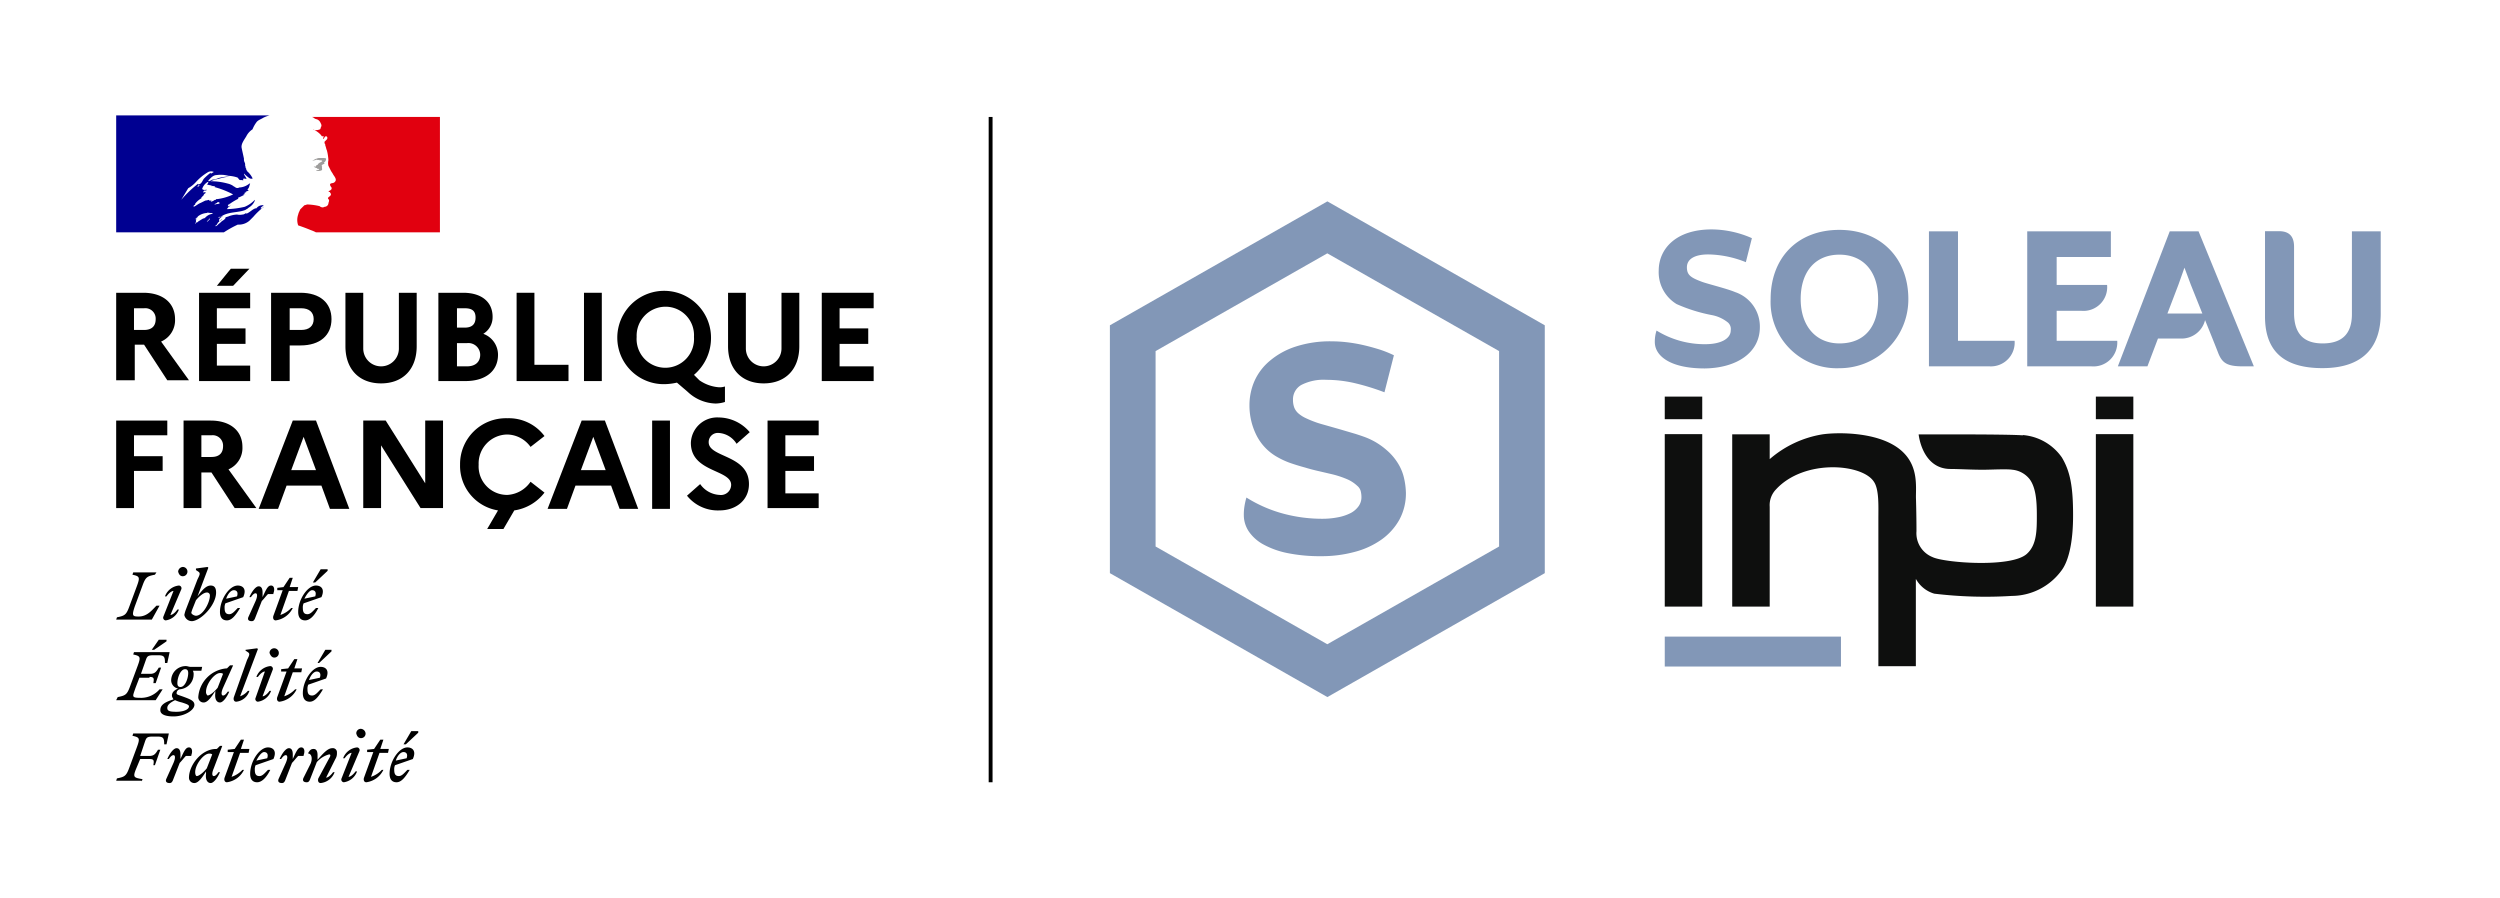
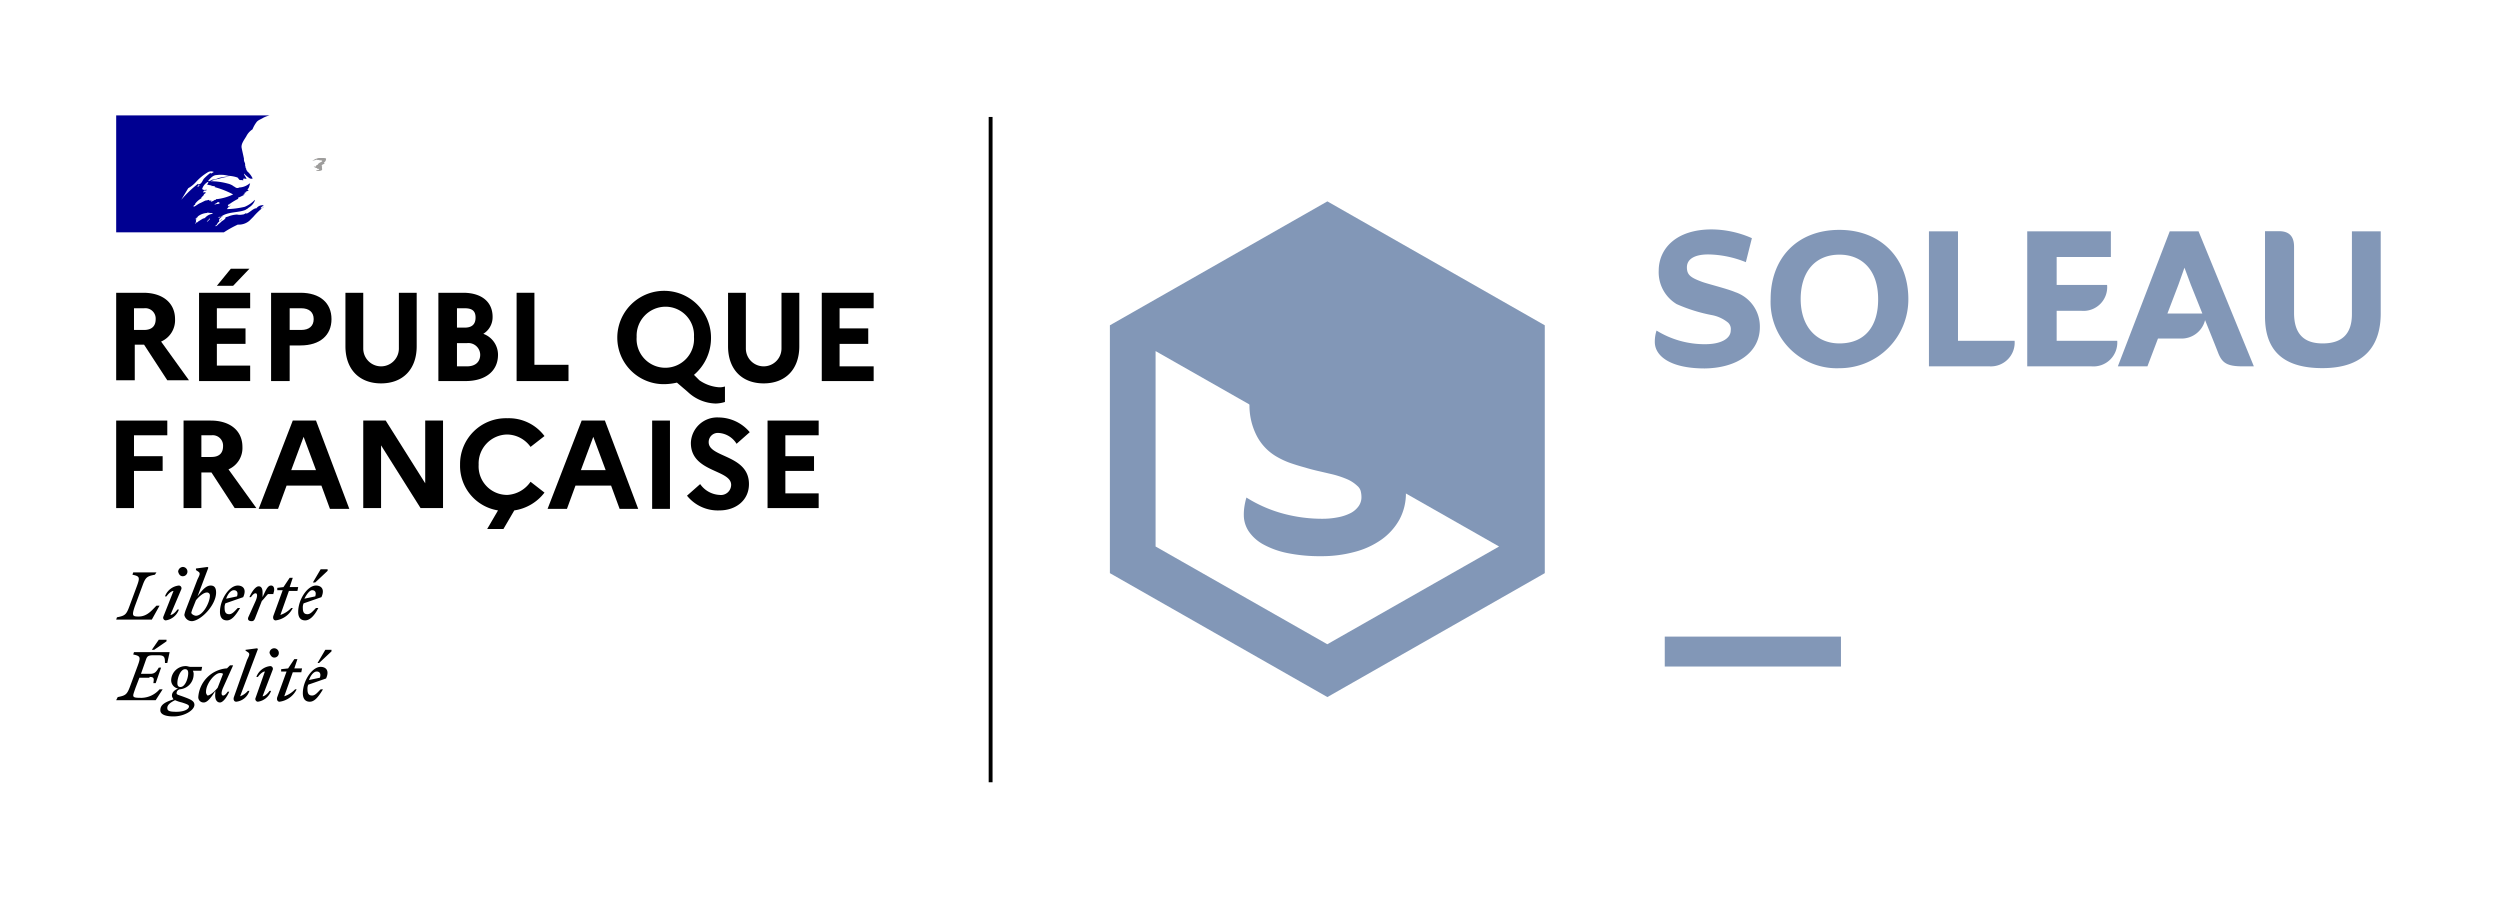
<svg xmlns="http://www.w3.org/2000/svg" id="Calque_1" data-name="Calque 1" viewBox="0 0 322.78 116">
  <defs>
    <style>.cls-1{fill:#fff;}.cls-2{fill:#000091;}.cls-3{fill:#e1000f;}.cls-4{fill:#9e9d9c;}.cls-5{fill:none;stroke:#000;stroke-miterlimit:10;stroke-width:0.5px;}.cls-6{fill:#8297b7;}.cls-7{fill:#0e0f0e;}</style>
  </defs>
-   <rect class="cls-1" width="322.78" height="116" />
  <rect class="cls-1" x="15" y="15.1" width="41.6" height="15.1" />
  <path d="M15,37.8h3.5c2.5,0,4.1,1.3,4.1,3.4a3,3,0,0,1-1.8,2.9l3.6,5H21.6l-3-4.6H17.4v4.6H15Zm2.3,2v2.8h1.3c1,0,1.5-.5,1.5-1.4a1.34,1.34,0,0,0-1.5-1.4Z" />
  <path d="M25.7,37.8h6.6v2H28v2.6h3.7v2H28v2.8h4.3v2H25.7Zm2.3-.9,1.8-2.2h2.4l-2.1,2.2Z" />
  <path d="M35,37.8h3.8c2.5,0,4,1.3,4,3.4s-1.5,3.4-4,3.4H37.4v4.6H35Zm2.4,2v2.8h1.5c1,0,1.6-.5,1.6-1.4s-.6-1.4-1.6-1.4Z" />
  <path d="M51.5,37.8h2.3v6.9c0,3-1.8,4.8-4.6,4.8s-4.6-1.8-4.6-4.8V37.8h2.3V45a2.3,2.3,0,1,0,4.6,0Z" />
  <path d="M56.6,37.8h3.2c2.4,0,3.8,1.2,3.8,3.1a2.51,2.51,0,0,1-1.2,2.2,2.88,2.88,0,0,1,1.9,2.7c0,2.1-1.6,3.4-4.2,3.4H56.6Zm2.4,2v2.5h1c.9,0,1.4-.4,1.4-1.3s-.5-1.2-1.4-1.2Zm0,4.5v3h1.3c1.1,0,1.7-.6,1.7-1.5a1.53,1.53,0,0,0-1.7-1.5Z" />
  <polygon points="66.7 37.8 69 37.8 69 47.1 73.4 47.1 73.4 49.2 66.7 49.2 66.7 37.8" />
-   <rect x="75.4" y="37.8" width="2.3" height="11.4" />
  <path d="M92.8,50a2.2,2.2,0,0,0,.8-.1v2a4.3,4.3,0,0,1-1.2.2,5.44,5.44,0,0,1-3.6-1.5l-1.4-1.2a7.77,7.77,0,0,1-1.6.2,6,6,0,0,1-6.1-6,6.05,6.05,0,0,1,12.1,0,6.23,6.23,0,0,1-2.2,4.8l.7.7a5.08,5.08,0,0,0,2.5.9m-3.2-6.5a3.68,3.68,0,0,0-3.7-3.9,3.74,3.74,0,0,0-3.7,3.9,3.71,3.71,0,1,0,7.4,0" />
  <path d="M100.9,37.8h2.3v6.9c0,3-1.8,4.8-4.6,4.8S94,47.7,94,44.7V37.8h2.3V45a2.3,2.3,0,1,0,4.6,0V37.8Z" />
  <polygon points="106.1 37.8 112.8 37.8 112.8 39.8 108.4 39.8 108.4 42.4 112.1 42.4 112.1 44.4 108.4 44.4 108.4 47.3 112.8 47.3 112.8 49.2 106.1 49.2 106.1 37.8" />
  <polygon points="15 54.3 21.6 54.3 21.6 56.2 17.3 56.2 17.3 58.9 21 58.9 21 60.8 17.3 60.8 17.3 65.6 15 65.6 15 54.3" />
  <path d="M23.7,54.3h3.5c2.5,0,4.1,1.3,4.1,3.4a3,3,0,0,1-1.8,2.9l3.6,5H30.3l-3-4.6H26v4.6H23.7ZM26,56.2V59h1.3c1,0,1.5-.5,1.5-1.4a1.34,1.34,0,0,0-1.5-1.4Z" />
  <path d="M37.8,54.3h3l4.3,11.4H42.6l-1.1-3H37l-1.1,3H33.4Zm3,6.4-1.6-4.3-1.6,4.3Z" />
  <polygon points="46.9 54.3 49.8 54.3 54.9 62.4 54.9 54.3 57.2 54.3 57.2 65.6 54.3 65.6 49.2 57.5 49.2 65.6 46.9 65.6 46.9 54.3" />
  <path d="M68.5,62.2l1.8,1.4a6,6,0,0,1-3.9,2.3L65,68.3H62.9l1.4-2.4A5.82,5.82,0,0,1,59.4,60a5.92,5.92,0,0,1,6.1-6,5.75,5.75,0,0,1,4.8,2.3l-1.8,1.4a3.78,3.78,0,0,0-3-1.6A3.74,3.74,0,0,0,61.8,60a3.68,3.68,0,0,0,3.7,3.9,3.88,3.88,0,0,0,3-1.7" />
  <path d="M75.1,54.3h3l4.3,11.4H80l-1.1-3H74.3l-1.1,3H70.7Zm3.1,6.4-1.6-4.3L75,60.7Z" />
  <rect x="84.2" y="54.3" width="2.3" height="11.4" />
  <path d="M90.4,62.5a3.25,3.25,0,0,0,2.5,1.4,1.32,1.32,0,0,0,1.5-1.3c0-2-5.2-1.6-5.2-5.4a3.4,3.4,0,0,1,3.6-3.3,5.29,5.29,0,0,1,4,1.9l-1.7,1.5a2.92,2.92,0,0,0-2.3-1.4,1.18,1.18,0,0,0-1.3,1.2c0,2,5.2,1.6,5.2,5.4,0,2.1-1.7,3.4-3.8,3.4A5.1,5.1,0,0,1,88.7,64Z" />
  <polygon points="99.1 54.3 105.7 54.3 105.7 56.2 101.4 56.2 101.4 58.9 105.1 58.9 105.1 60.8 101.4 60.8 101.4 63.7 105.7 63.7 105.7 65.6 99.1 65.6 99.1 54.3" />
-   <path d="M52.1,97.1c.3,0,.6.2.4.8l-1.4.3c.2-.6.6-1.1,1-1.1m.8,2.3h-.3c-.4.4-.7.8-1.1.8s-.6-.2-.6-.8a1.27,1.27,0,0,1,.1-.6l2.3-.8c.5-1.1-.1-1.5-.7-1.5-1.1,0-2.3,1.8-2.3,3.4,0,.7.3,1.1.9,1.1s1.1-.6,1.7-1.6m-.5-3.3L54,94.6v-.2h-.9l-1,1.7Zm-5,1h.8L47,100.4c-.1.3,0,.6.3.6a2.88,2.88,0,0,0,2.2-1.6h-.2a3.39,3.39,0,0,1-1.4.9L49,97.2h1.1l.1-.5H49.1l.4-1.2h-.4l-.8,1.2-.9.1Zm-1-.1a.35.35,0,0,0-.3-.5,2.14,2.14,0,0,0-1.8,1.4h.2c.2-.3.6-.7.9-.7l-1.3,3.3a.35.35,0,0,0,.3.5,2.14,2.14,0,0,0,1.7-1.4h-.2c-.2.3-.6.7-.9.7Zm.2-1.7a.58.58,0,0,0,.6-.6.65.65,0,0,0-.6-.6.58.58,0,0,0-.6.6q.15.6.6.6m-7.4,5.1c-.2.4,0,.6.4.6.2,0,.3-.1.4-.3l.9-2.3a3.21,3.21,0,0,1,1.6-1c.2,0,.2.2,0,.5l-1.4,2.6c-.1.3,0,.6.3.6a2.14,2.14,0,0,0,1.8-1.4H43c-.2.3-.6.7-.9.7L43.3,98a1.34,1.34,0,0,0,.2-.8.53.53,0,0,0-.6-.6c-.6,0-1.2.7-1.9,1.5v-.6c0-.4-.1-.8-.5-.8s-.5.2-.7.5v.1c.4,0,.6.6.3,1.3Zm0-2.9c.2-.5.1-1-.3-1s-.6.4-1.1,1.5v-.6c0-.4-.1-.8-.5-.8s-.9.7-1.2,1.4h.2c.2-.3.4-.5.6-.5s.3.3,0,1l-.9,2c-.2.4,0,.6.4.6.2,0,.3-.1.4-.3l.9-2.3c.3-.3.5-.6.8-.9h.7Zm-5.1-.4c.3,0,.6.2.4.8l-1.4.3c.3-.6.7-1.1,1-1.1m.8,2.3h-.3c-.4.4-.7.8-1.1.8s-.6-.2-.6-.8a1.27,1.27,0,0,1,.1-.6l2.3-.8c.5-1.1-.1-1.5-.7-1.5-1.1,0-2.3,1.8-2.3,3.4,0,.7.3,1.1.9,1.1s1.2-.6,1.7-1.6m-5.5-2.3h.8L29,100.4c-.1.3,0,.6.3.6a2.88,2.88,0,0,0,2.2-1.6h-.2a3.39,3.39,0,0,1-1.4.9L31,97.2h1.1l.1-.5H31.1l.4-1.2h-.4l-.8,1.2-.9.1Zm-4.2,2.6c0-1,1.1-2.4,1.8-2.4a.6.6,0,0,1,.4.1l-.7,1.8c-.4.5-1,1-1.3,1-.1,0-.2-.2-.2-.5m3.5-3.4h-.3l-.4.4h-.1c-1.9,0-3.5,2.1-3.5,3.7a.68.68,0,0,0,.7.7c.5,0,1-.7,1.5-1.5v.3c-.1.8.2,1.2.6,1.2s.9-.7,1.2-1.4h-.2c-.2.3-.4.5-.6.5s-.3-.3,0-1Zm-4,1.2c.2-.5.1-1-.3-1s-.6.4-1.1,1.5v-.6c0-.4-.1-.8-.5-.8s-.9.7-1.2,1.4h.2c.2-.3.4-.5.6-.5s.3.3,0,1l-.9,2c-.2.4,0,.6.4.6.2,0,.3-.1.4-.3l.9-2.3c.3-.3.5-.6.8-.9h.7Zm-6.4,3.4.1-.3c-1.1-.2-1.3-.2-.8-1.4l.5-1.2h1.2c.6,0,.6.2.5.8H20l.7-2h-.3c-.3.5-.5.8-1.1.8H18.1l.6-1.8c.2-.6.3-.7,1.1-.7h.5c.8,0,.9.2.9,1h.3l.3-1.4H17.2l-.1.3c.9.2,1,.3.6,1.4l-1,2.7c-.4,1.1-.6,1.2-1.6,1.4l-.1.3h3.3Z" />
  <path d="M40.9,86.7c.3,0,.6.2.4.8l-1.4.3c.2-.6.6-1.1,1-1.1m.8,2.3h-.3c-.4.4-.7.8-1.1.8s-.6-.2-.6-.8a1.27,1.27,0,0,1,.1-.6l2.3-.8c.5-1.1-.1-1.5-.7-1.5-1.1,0-2.3,1.8-2.3,3.4,0,.7.3,1.1.9,1.1s1.1-.6,1.7-1.6m-.5-3.4,1.6-1.5v-.2H42l-1,1.7Zm-5,1.1H37L35.8,90c-.1.3,0,.6.3.6A2.88,2.88,0,0,0,38.3,89h-.2a3.39,3.39,0,0,1-1.4.9l1.1-3.1h1.1l.1-.5H38l.4-1.2H38l-.8,1.2-.9.1v.3Zm-1-.2a.35.35,0,0,0-.3-.5,2.14,2.14,0,0,0-1.8,1.4h.2c.2-.3.6-.7.9-.7L33,90.1a.35.35,0,0,0,.3.5A2.14,2.14,0,0,0,35,89.2h-.2c-.2.3-.6.7-.9.7Zm.2-1.6a.58.58,0,0,0,.6-.6.6.6,0,0,0-1.2,0c.1.3.3.6.6.6m-4.4,5,2.3-6.1-.1-.1-1.5.2V84l.3.2c.3.2.2.4-.1,1L30.2,90c-.1.3,0,.6.3.6a2,2,0,0,0,1.7-1.4H32a2.29,2.29,0,0,1-1,.7m-4.4-.6c0-1,1.1-2.4,1.8-2.4a.6.6,0,0,1,.4.1l-.7,1.8c-.4.5-1,1-1.3,1a.59.59,0,0,1-.2-.5m3.5-3.4h-.4l-.4.4h-.1A4,4,0,0,0,25.6,90a.68.68,0,0,0,.7.7c.5,0,1-.7,1.5-1.5v.3c-.1.8.2,1.2.6,1.2s.9-.7,1.2-1.4h-.2c-.2.3-.4.5-.6.5s-.3-.3,0-1Zm-8.5,5.5c0-.4.4-.7,1-1a4.65,4.65,0,0,0,.9.3c.6.2.9.3.9.5,0,.4-.7.7-1.6.7s-1.2-.1-1.2-.5m1.7-2.7c-.3,0-.4-.2-.4-.5,0-.7.4-1.8,1-1.8.3,0,.4.2.4.5,0,.7-.4,1.8-1,1.8M25.1,91c0-.5-.5-.7-1.3-1s-1-.3-1-.5a.51.51,0,0,1,.4-.5A1.94,1.94,0,0,0,25,87.1a.9.9,0,0,0-.1-.5H26l.1-.5H24.6c-.2,0-.4-.1-.6-.1a1.88,1.88,0,0,0-1.9,1.8,1.09,1.09,0,0,0,.9,1.1c-.5.2-.8.5-.8.9,0,.2.1.3.2.5-1.3.4-1.7.8-1.7,1.4s.8.8,1.7.8c1.4,0,2.7-.8,2.7-1.5m-5.8-3.6c.6,0,.6.2.5.8h.3l.7-2h-.3c-.3.5-.5.8-1.1.8H18.2l.6-1.7c.2-.6.3-.7,1.1-.7h.5c.8,0,.9.2.9,1h.3l.3-1.4H17.3l-.1.3c.9.2,1,.3.6,1.4l-1,2.7c-.4,1.1-.6,1.2-1.6,1.4l-.2.4h5.1L21,89h-.4a3.17,3.17,0,0,1-2.3,1.1c-1.4,0-1.2-.1-.8-1.3l.5-1.3h1.3Zm.6-3.5,1.6-1.1v-.2h-1l-.9,1.3Z" />
  <path d="M40.3,76.2c.3,0,.6.2.4.8l-1.4.3c.3-.6.7-1.1,1-1.1m.8,2.3h-.3c-.4.4-.7.8-1.1.8s-.6-.2-.6-.8a1.27,1.27,0,0,1,.1-.6l2.3-.8c.5-1.1-.1-1.5-.7-1.5-1.1,0-2.3,1.8-2.3,3.4,0,.7.3,1.1.9,1.1s1.2-.6,1.7-1.6m-.4-3.3,1.6-1.5v-.2h-.9l-1,1.7Zm-4.8,1h.6l-1.2,3.3c-.1.3,0,.6.3.6a2.88,2.88,0,0,0,2.2-1.6h-.2a3.39,3.39,0,0,1-1.4.9l1.1-3.1h1.1l.1-.5H37.4l.4-1.2h-.4l-.8,1.2-.8.1v.3Zm-.6.4c.2-.5.1-1-.3-1s-.6.4-1.1,1.5v-.6c0-.4-.1-.8-.5-.8s-.9.7-1.2,1.4h.2c.2-.3.4-.5.6-.5s.3.3,0,1l-.9,2c-.2.4,0,.6.4.6.2,0,.3-.1.4-.3l.9-2.3c.3-.3.5-.6.8-.9h.7Zm-5.1-.4c.3,0,.6.2.4.8l-1.4.3c.2-.6.6-1.1,1-1.1m.8,2.3h-.3c-.4.4-.7.8-1.1.8s-.6-.2-.6-.8a1.27,1.27,0,0,1,.1-.6l2.3-.8c.5-1.1-.1-1.5-.7-1.5-1.1,0-2.3,1.8-2.3,3.4,0,.7.3,1.1.9,1.1s1.1-.6,1.7-1.6m-5.7,1c-.2,0-.6-.2-.6-.4a3.93,3.93,0,0,1,.2-.6l.4-1c.4-.5,1-1,1.4-1a.37.37,0,0,1,.4.4c0,.9-.9,2.6-1.8,2.6m2.6-3c0-.7-.3-.9-.7-.9-.6,0-1.1.6-1.7,1.4l1.4-3.7-.1-.1-1.5.2v.2l.3.2c.3.2.2.4-.1,1L24,78.7a4.08,4.08,0,0,0-.2.7,1,1,0,0,0,1,.8c1.2-.1,3.1-2.1,3.1-3.7m-4.5-.4a.35.35,0,0,0-.3-.5A2.14,2.14,0,0,0,21.3,77h.2c.2-.3.6-.7.9-.7l-1.3,3.3a.35.35,0,0,0,.3.5,2.14,2.14,0,0,0,1.7-1.4h-.2c-.2.3-.6.7-.9.7Zm.2-1.7a.6.6,0,1,0,0-1.2.65.65,0,0,0-.6.6q.15.6.6.6m-3.4-.5h-3l-.1.3c.9.2,1,.3.6,1.4l-1,2.7c-.4,1.1-.6,1.2-1.6,1.4L15,80h4.6l1-1.8h-.4c-.6.6-1.2,1.4-2.3,1.4-.8,0-.9-.1-.5-1.3l1-2.7c.4-1.1.6-1.2,1.6-1.4Z" />
  <path class="cls-2" d="M32.2,28.5l.5-.5h0a9.43,9.43,0,0,1,1-1c.1-.1.2-.2.3-.2a.1.1,0,0,1,.1-.1.52.52,0,0,1-.4.2s-.1,0,0-.1.2-.2.3-.2h0v-.1a1,1,0,0,0-.9.4H33c-.4.1-.7.5-1.2.7v-.1c-.2.1-.3.2-.5.2a1.63,1.63,0,0,1-.7,0,3.55,3.55,0,0,0-1,.2h0c-.2.1-.4.1-.5.2h0v.1l-.2.2a1.76,1.76,0,0,0-.5.4h0c-.2.1-.3.3-.5.4h-.1a.1.1,0,0,1,.1-.1L28,29c0-.1.1-.1.1-.2h0a2.18,2.18,0,0,1,.5-.4h0v-.1h0l-.1.1c-.1.1-.1.2-.2.2h0v-.1h0v-.2l.2-.2h0c.1-.1.2-.1.3-.2h0c-.2.1-.3.1-.5.2h-.1c0-.1.1-.1.2-.1h.1c.9-.7,2.2-.5,3.2-.9.1-.1.2-.1.3-.2s.3-.2.4-.3a1.79,1.79,0,0,0,.5-.7v-.1a3.81,3.81,0,0,1-1.3.9,11.15,11.15,0,0,1-2.3.3.1.1,0,0,1,.1-.1c0-.1.1-.1.1-.2h.1a.1.1,0,0,1,.1-.1h.1c-.1-.1-.3.1-.4,0,.1-.1,0-.1.1-.2h.1a.1.1,0,0,1,.1-.1,7.46,7.46,0,0,1,1.2-.7c-.1,0-.1.1-.2,0,.1,0,0-.1.1-.1.3-.1.6-.3.9-.4-.1,0-.2.1-.3,0,.1,0,.1-.1.2-.1v-.1h0c0-.1.1,0,.2-.1h-.1c.1-.1.2-.1.4-.2,0-.1-.1,0-.1-.1h0c-.1,0,0-.1,0-.1.2-.2.2-.5.3-.7h-.1a2.2,2.2,0,0,1-1.2.5h-.1a.45.45,0,0,1-.5,0c-.1-.1-.2-.1-.3-.2a2.12,2.12,0,0,0-.7-.3,8.33,8.33,0,0,0-2.2-.3,3.81,3.81,0,0,1,1-.3,6.64,6.64,0,0,1,1.5-.3h-.3a5,5,0,0,0-1.2.2,2.35,2.35,0,0,1-.8.2c-.2.1-.3.2-.5.2v-.1c.3-.3.6-.7,1.1-.7a3.81,3.81,0,0,1,1.5.1,4.25,4.25,0,0,1,1.1.2c.1,0,.2.2.3.3s.3,0,.5.1v-.2c.1-.1.3,0,.4,0s-.2-.4-.3-.6v-.1a4.35,4.35,0,0,0,.7.6c.1.1.5.1.4,0a2.76,2.76,0,0,0-.7-.9V22c-.1,0-.1,0-.1-.1v-.1a.37.37,0,0,1-.1-.3c-.1-.1,0-.3-.1-.5a.9.9,0,0,1-.1-.5c-.1-.5-.2-.9-.3-1.4s.3-1,.6-1.5a2.28,2.28,0,0,1,.8-.9,4.05,4.05,0,0,1,.5-.9c.2-.3.6-.4.9-.6a4.42,4.42,0,0,1,.8-.3H15V30H28.9a14.51,14.51,0,0,1,1.8-1,2.1,2.1,0,0,0,1.5-.5m-4.4-2.1h-.1c0-.1.2-.1.3-.2s.1-.1.2-.1.1.1.2.1c-.2.2-.4.1-.6.2m-4.4-.6h0l.9-1.5a3.92,3.92,0,0,0,1-.8,6.53,6.53,0,0,1,1.6-1.3.85.85,0,0,1,.7,0c-.1.1-.2.1-.3.2h-.1v-.1a7.27,7.27,0,0,0-.9.8c-.2.3-.3.7-.7.7-.1,0,0-.1,0-.1a14.69,14.69,0,0,0-2.2,2.1m2.4-1.9a7961314590657.12,7961314590657.12,0,0,0-.2.2h-.1c0-.1.1-.2.3-.2h0m1.3,4.3h0v.1l-.2.2h0l-.1.1h-.1l.2-.2.1-.1.1-.1c-.1,0,0-.1,0,0m-.5-.2h0c-.1.1-.2.2-.3.2s-.2.1-.4.2h0c-.1.1-.2.1-.3.2h0l-.1.1h-.1l-.1.1-.2.2h0l.1-.1h0v-.1h0l.1-.1h0v-.2h0v-.1h0c0-.1.1-.1.1-.2h0l-.1.1h-.1l.1-.1h0l.1-.1a.1.1,0,0,0,.1-.1h0l.1-.1h0a2.1,2.1,0,0,1,1.1-.4c.1-.1.3,0,.5,0a.37.37,0,0,1,.3.1,1.51,1.51,0,0,0-.9.4m.6-2a.1.1,0,0,0,.1-.1H27v-.1a4.33,4.33,0,0,1-.5.1l-.6.3c-.3.1-.6.4-.9.5v-.1c0-.1.1-.1.2-.2v-.1a2.7,2.7,0,0,1,.8-.7v-.1l.3-.3q0-.15.3-.3a.1.1,0,0,1-.1-.1c-.1,0-.2.1-.3,0,.1-.1.1-.1.2-.1h-.1a.1.1,0,0,1,.1-.1c.1,0,.3,0,.3-.1-.2,0-.4.1-.6-.1a1.6,1.6,0,0,1,.7-.9h.1c0,.1-.1.3-.2.3.2.1.5.1.7.2,0,.1-.1,0-.1,0s.3,0,.5.1c-.1.1-.2,0-.3,0a11.66,11.66,0,0,1,2.6,1,6.64,6.64,0,0,1-2,.6h-.2v.1a.37.37,0,0,0-.3.1c-.2.1-.4.2-.4.1" />
-   <path class="cls-3" d="M56.6,15.1H40.3l.2.1a.76.76,0,0,0,.4.2.82.82,0,0,1,.5.5.6.6,0,0,1,.1.4c-.1.1-.1.4-.2.4a1.27,1.27,0,0,1-.6.1.37.37,0,0,1-.3-.1,2.84,2.84,0,0,1,1.1.8c0,.1.1.1.3.1v.1c-.1.1-.1.1-.1.2h.1c.1-.1.1-.3.3-.3s.2.3.1.4l-.3.3v.2a.37.37,0,0,1,.1.3c.1.2.1.4.2.6a5.85,5.85,0,0,1,.2,1.3,1.63,1.63,0,0,0,0,.7l.3.6c.1.2.2.3.3.5s.5.6.3.9-.4.2-.6.3,0,.4.1.5c.1.3-.2.4-.4.5a.31.31,0,0,0,.2.1c0,.1.2.2.1.4s-.5.3-.3.5,0,.4,0,.6a.51.51,0,0,1-.5.4.45.45,0,0,1-.5,0c-.1,0-.1-.1-.2-.1a7.72,7.72,0,0,0-1.5-.2c-.1,0-.3.1-.4.1l-.3.3h0l-.1.1h0c-.1.1-.2.2-.2.3h0a1.69,1.69,0,0,0-.2.5,2.09,2.09,0,0,0,0,1.4s.9.3,1.6.6a4.88,4.88,0,0,1,.7.3h16V15.1Z" />
  <path class="cls-4" d="M41.3,20.7c.1,0,.3,0,.3.1s-.5.2-.6.5h-.1a.31.31,0,0,0-.1.2h-.3a.76.76,0,0,0,.4.2l.1.1h.2v.1c-.2.1-.3,0-.4.1a.85.85,0,0,0,.7,0c.2-.1,0-.3.1-.5-.1,0,0-.1-.1-.1l.2-.2c.1,0,.1,0,.2-.1a.1.1,0,0,0-.1-.1.55.55,0,0,0,.3-.5c0-.1-.3-.1-.4-.1s-.3,0-.5,0-.3.1-.4.1a2.19,2.19,0,0,0-.5.3c.2-.1.4-.1.6-.2,0,.1.2,0,.4.1" />
  <line class="cls-5" x1="127.9" y1="15.1" x2="127.9" y2="101" />
  <path class="cls-6" d="M214.94,86.06h22.75V82.19H214.94Zm12.28-43.84a4.69,4.69,0,0,0-3.2-4.51c-1-.43-3.64-1.08-4.29-1.33-1.44-.54-1.93-.87-1.93-1.87s.9-1.66,2.77-1.66a13.46,13.46,0,0,1,4.84,1l.78-3.1A13,13,0,0,0,221,29.62c-4.64,0-6.84,2.53-6.84,5.32a4.8,4.8,0,0,0,2.31,4.32,20.74,20.74,0,0,0,4.64,1.44,4.67,4.67,0,0,1,2,.95,1.13,1.13,0,0,1,.35,1c0,1.09-1.3,1.79-3.28,1.79a11.83,11.83,0,0,1-6.3-1.76,4.68,4.68,0,0,0-.22,1.63c.11,1.71,2.06,3.26,6.44,3.26C224.16,47.52,227.22,45.59,227.22,42.22ZM252.8,29.87h-3.75V47.3h7.82A3.07,3.07,0,0,0,260.11,44H252.8Zm-15.31-.19c-5.49,0-8.88,3.69-8.88,8.93a8.55,8.55,0,0,0,8.88,8.93,8.88,8.88,0,0,0,8.9-8.93C246.39,33.4,242.89,29.68,237.49,29.68Zm0,14.66c-3,0-5-2.2-5-5.73s1.88-5.73,5-5.73c2.93,0,5,2,5,5.73C242.51,42.11,240.8,44.34,237.49,44.34Zm28.05-4.21h3.2a3.06,3.06,0,0,0,3.31-3.34h-6.51V33.18h7V29.87h-10.8V47.3h8.28A3.08,3.08,0,0,0,273.36,44h-7.82Zm38.12.43c0,2.69-1.42,3.78-3.78,3.78s-3.69-1.17-3.69-3.94V31.85c0-1.3-.6-2-1.93-2h-1.82v11c0,3.85,1.77,6.68,7.41,6.68s7.53-3.13,7.53-7.06V29.87h-3.72ZM280.14,29.87l-6.7,17.43h3.82l1.36-3.59h2.93a3.12,3.12,0,0,0,3.15-2.38s1.36,3.36,1.69,4.23c.51,1.28,1.11,1.74,3.17,1.74H291l-7.14-17.43Zm-.3,10.61,1.42-3.72.78-2.2h0l.82,2.2,1.49,3.72Z" />
-   <path class="cls-6" d="M171.38,26,143.3,42v32l28.08,16,28.07-16V42Zm22.17,44.56L171.37,83.18,149.2,70.56V45.33l22.17-12.62,22.18,12.62Z" />
+   <path class="cls-6" d="M171.38,26,143.3,42v32l28.08,16,28.07-16V42Zm22.17,44.56L171.37,83.18,149.2,70.56V45.33Z" />
  <path class="cls-6" d="M170.57,71.81a20.88,20.88,0,0,1-4.39-.41,10.93,10.93,0,0,1-3.07-1.11,5.41,5.41,0,0,1-1.83-1.61,3.82,3.82,0,0,1-.68-1.91,6.81,6.81,0,0,1,.05-1.24,8.82,8.82,0,0,1,.28-1.29,17.48,17.48,0,0,0,4.84,2.1,19.34,19.34,0,0,0,4.93.64,10.37,10.37,0,0,0,2.09-.2,6,6,0,0,0,1.62-.55,2.94,2.94,0,0,0,1-.87,2,2,0,0,0,.37-1.15,3.35,3.35,0,0,0-.1-.82,1.35,1.35,0,0,0-.44-.66,4.5,4.5,0,0,0-1.34-.87,12.64,12.64,0,0,0-1.83-.61l-1.67-.39q-1-.22-1.95-.51c-.67-.18-1.31-.38-1.94-.6A10.44,10.44,0,0,1,164.9,59a6.62,6.62,0,0,1-2.71-2.87,8.57,8.57,0,0,1-.87-3.83,7.78,7.78,0,0,1,.65-3.11,7.26,7.26,0,0,1,2-2.62,9.81,9.81,0,0,1,3.31-1.82,14.36,14.36,0,0,1,4.69-.68,16.94,16.94,0,0,1,1.94.12,19.45,19.45,0,0,1,2.09.36c.7.16,1.39.35,2.07.56a14.46,14.46,0,0,1,1.9.76l-1.22,4.78a30.19,30.19,0,0,0-4-1.22,16.41,16.41,0,0,0-3.51-.39,6.27,6.27,0,0,0-3.24.67,2.14,2.14,0,0,0-1.06,1.9,2.87,2.87,0,0,0,.16,1,2,2,0,0,0,.5.73,4,4,0,0,0,.92.61,14,14,0,0,0,1.4.58c.27.1.68.22,1.26.38l1.86.53,2,.59c.65.21,1.18.39,1.58.56A8.94,8.94,0,0,1,179,58.09a7.19,7.19,0,0,1,1.51,1.76,6.13,6.13,0,0,1,.77,1.89,9.49,9.49,0,0,1,.24,1.87,7.11,7.11,0,0,1-.84,3.48,7.83,7.83,0,0,1-2.32,2.58,10.65,10.65,0,0,1-3.47,1.59A16.2,16.2,0,0,1,170.57,71.81Z" />
-   <path class="cls-7" d="M214.94,78.32h4.84V56.05h-4.84Zm0-24.2h4.84V51.21h-4.84Zm55.66,24.2h4.84V56.05H270.6Zm0-27.11v2.91h4.84V51.21Zm-9.43,5c-1.95-.17-13.45-.12-13.45-.12s.43,4.46,4.12,4.46c.94,0,2.71.1,4.18.1,1,0,3.06-.12,3.81,0a3.24,3.24,0,0,1,2.26,1.27c.74,1.06.89,2.64.89,4.59s0,3.84-1.29,5c-2,1.83-10.68,1.15-12.17.42a3.32,3.32,0,0,1-2.08-3.34c0-2.22-.07-4.39-.07-4.39,0-1.46.25-3.78-1.47-5.62-2.71-2.92-8.71-2.78-10.6-2.5a13.76,13.76,0,0,0-6.81,3.2v-3.2h-4.84V78.32h4.84s0-11.53,0-12.9a2.92,2.92,0,0,1,.82-2.24c3.63-3.94,11.11-3.32,12.62-1,.7,1,.59,3.16.59,4.83v19h4.84V74.74a4,4,0,0,0,2.38,1.91,54.92,54.92,0,0,0,10,.29,8,8,0,0,0,6.43-3.29c1-1.33,1.5-3.94,1.49-7.17,0-3.7-.39-5.65-1.45-7.42A6.81,6.81,0,0,0,261.17,56.17Z" />
</svg>